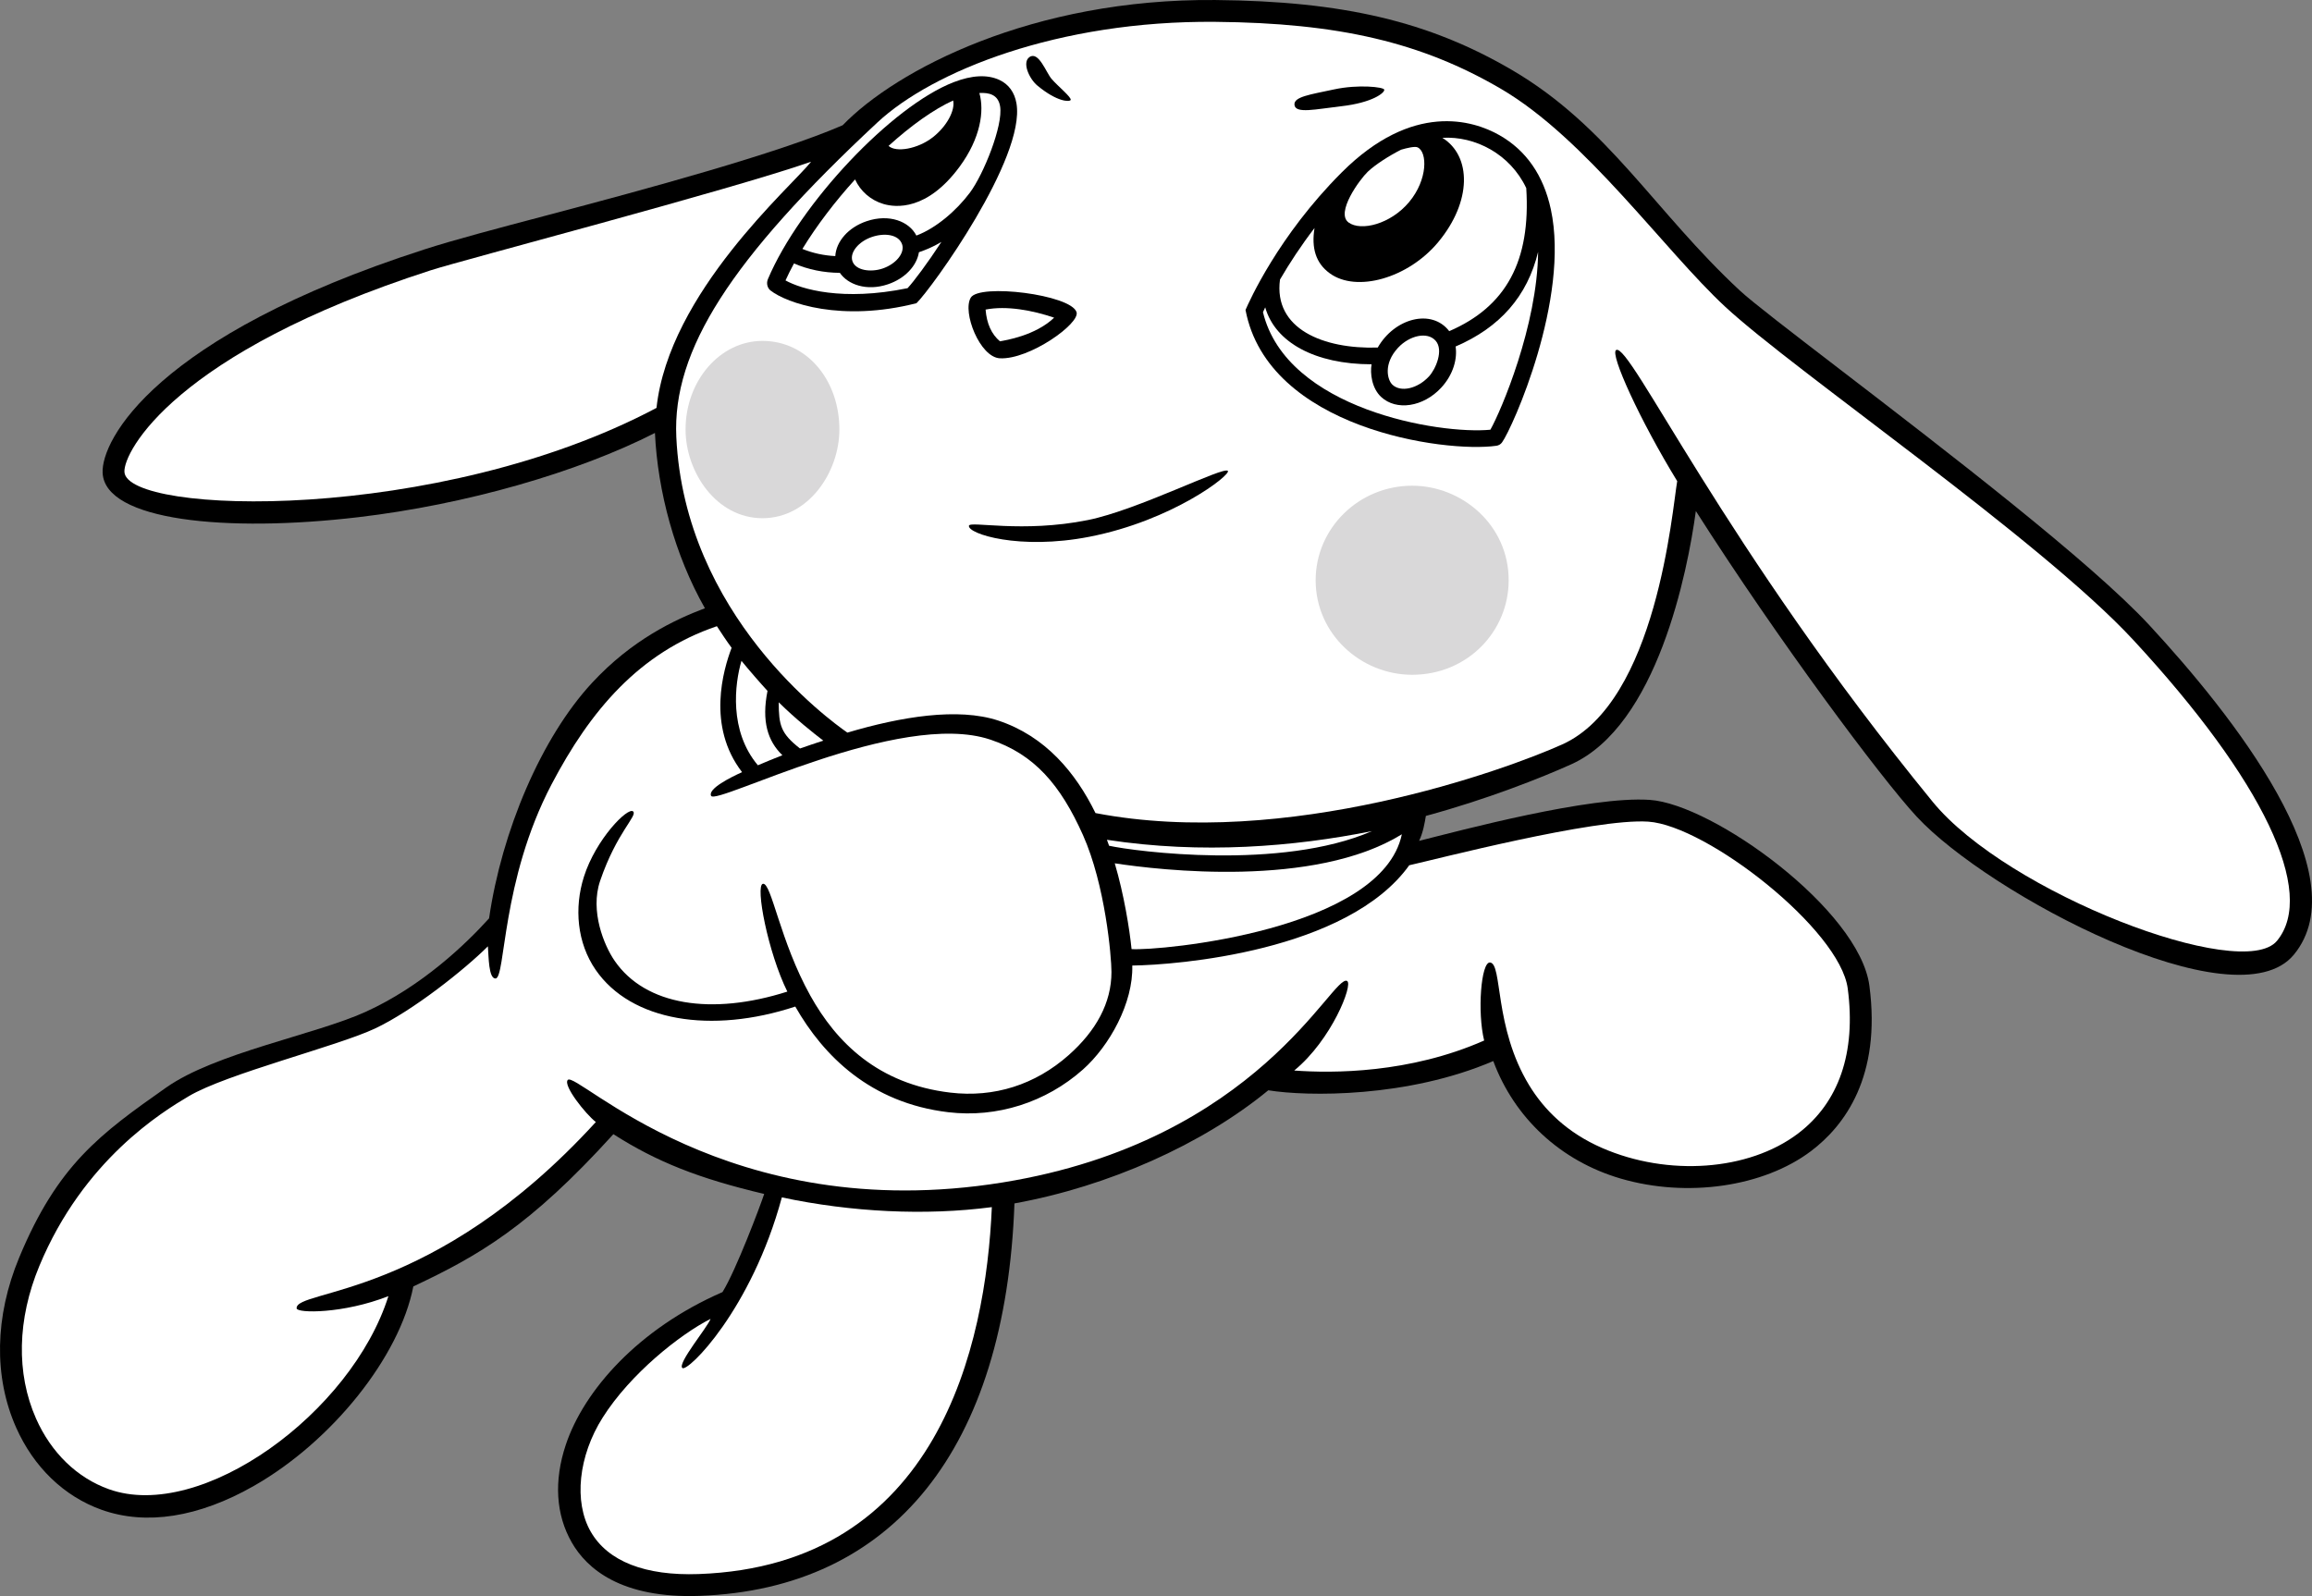
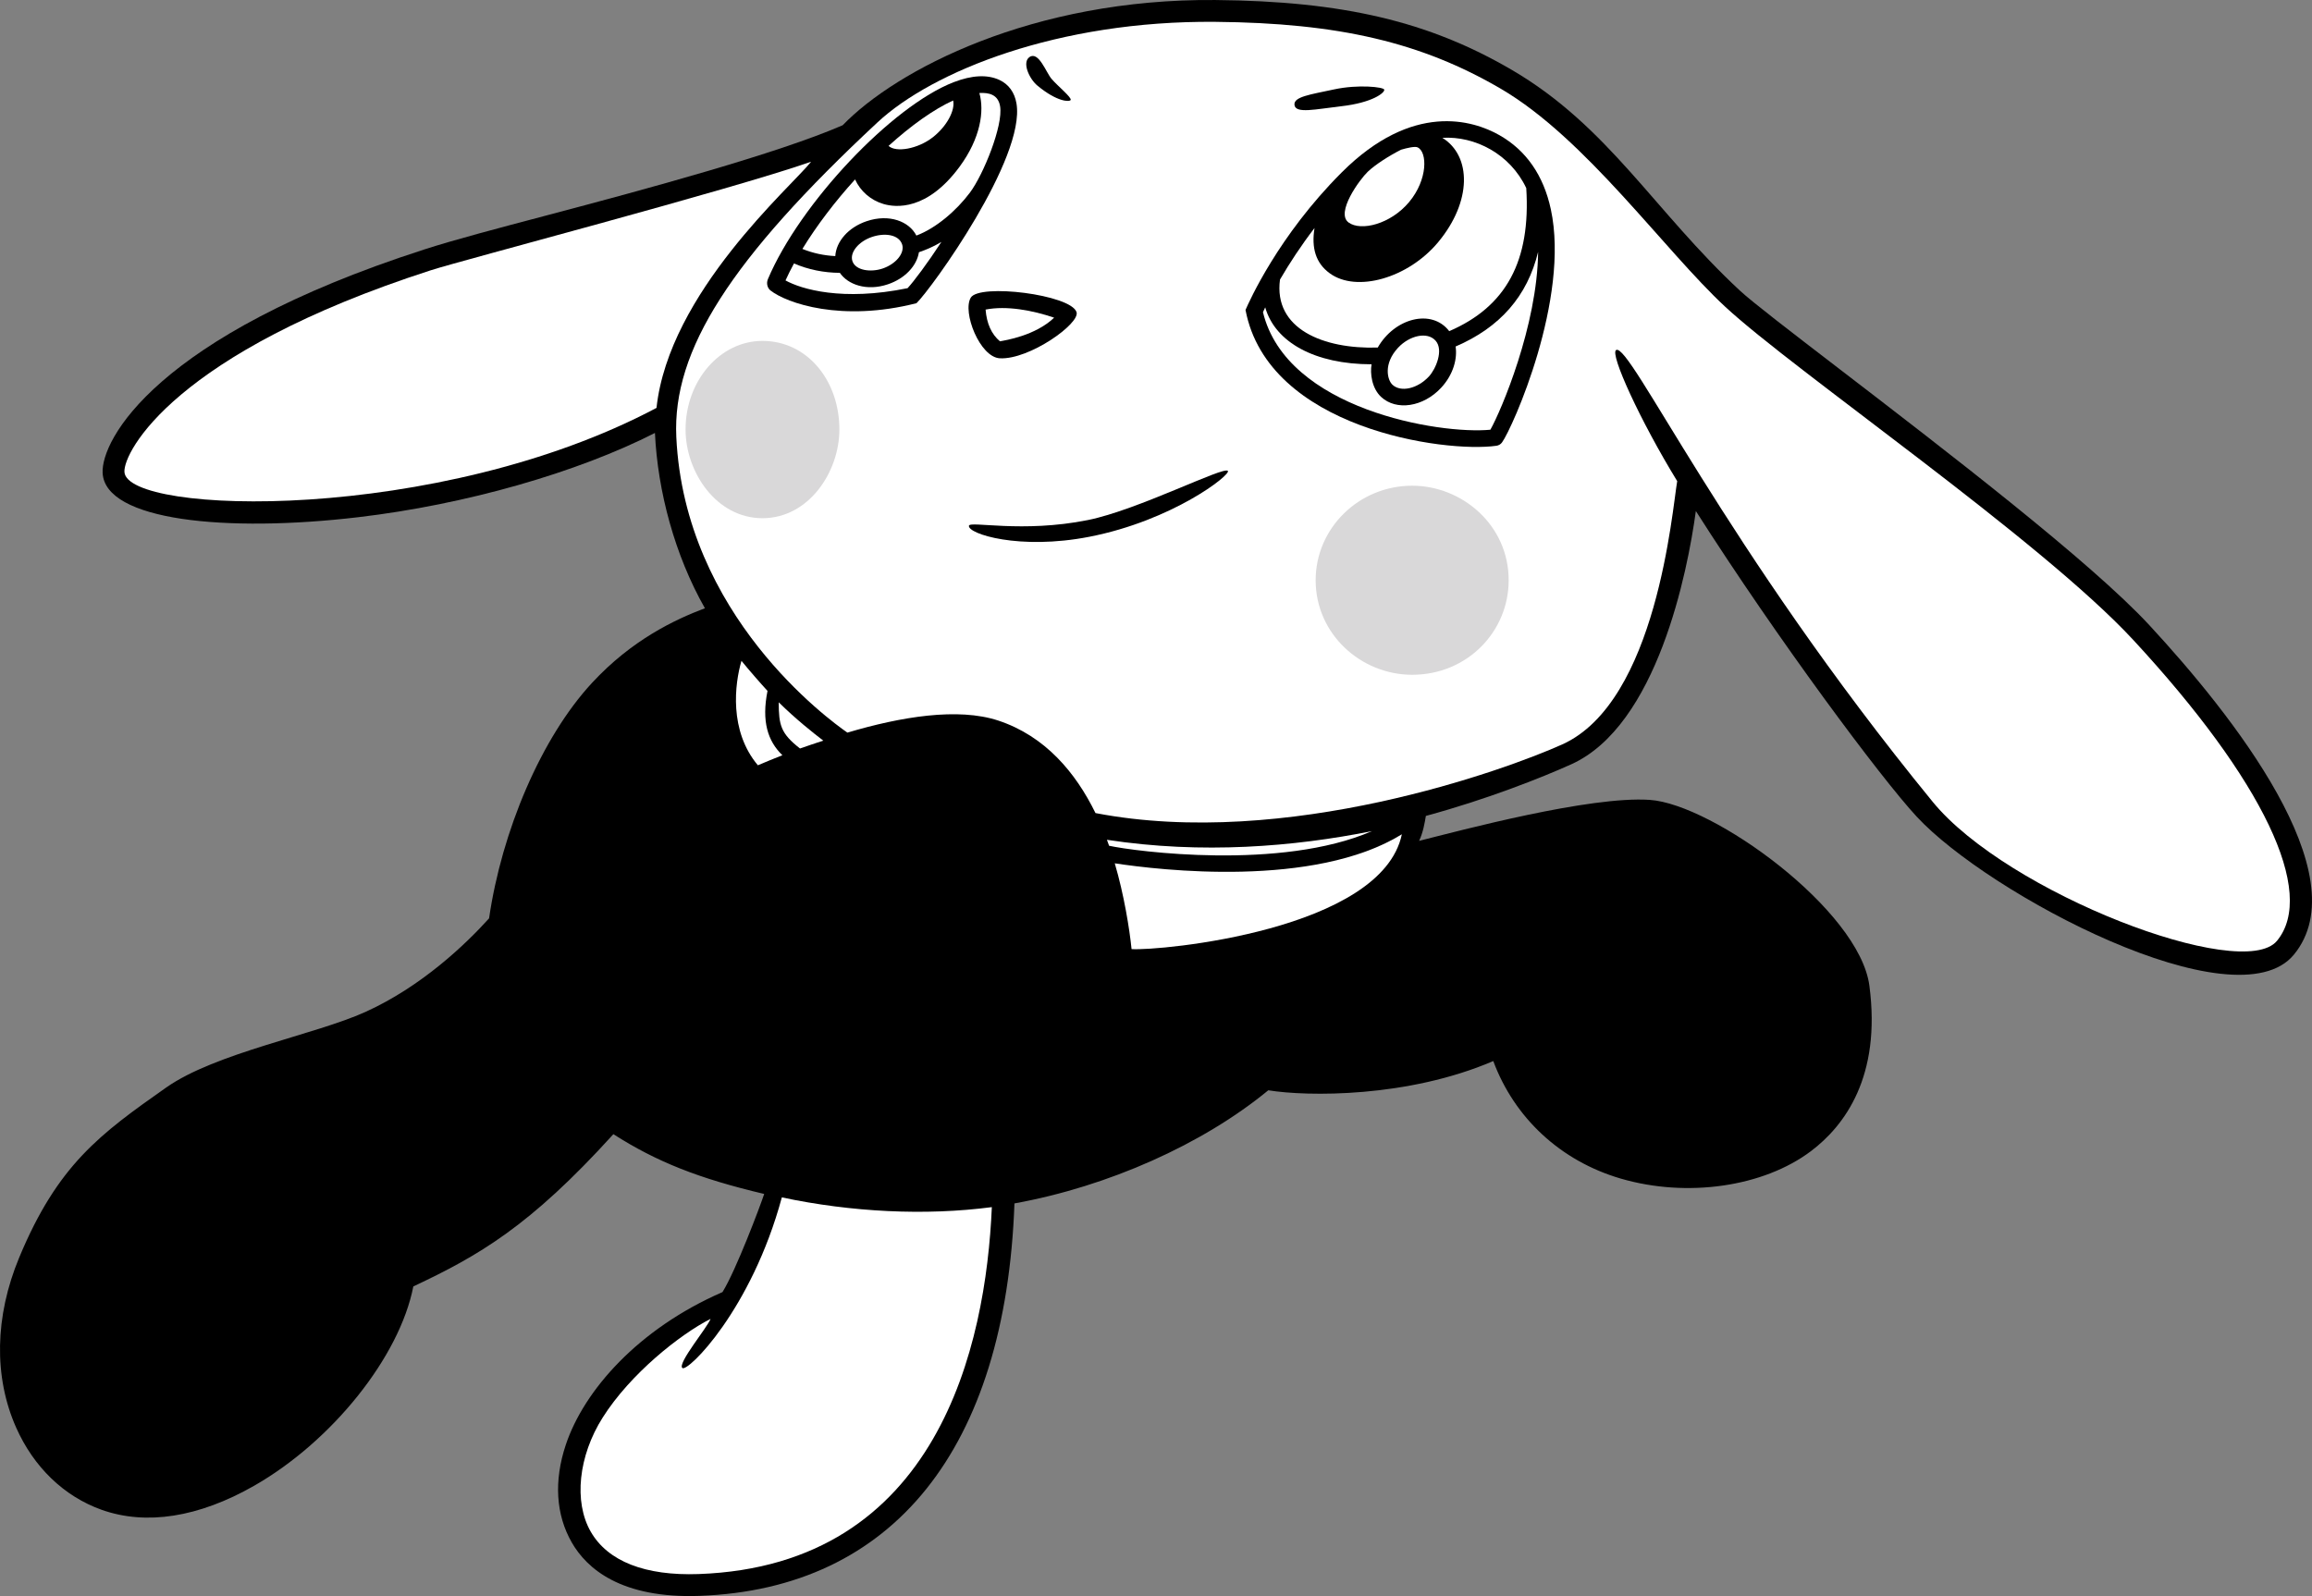
<svg xmlns="http://www.w3.org/2000/svg" version="1.1" id="artwork" x="0px" y="0px" viewBox="0 0 278.066 191.983" style="enable-background:new 0 0 278.066 191.983;" xml:space="preserve">
  <rect x="0" y="0" width="278.066" height="191.983" fill="#808080" stroke="none" />
  <g>
    <path d="M203.961,61.47c-0.992,7.324-4.652,25.807-14.991,30.467   c-3.59,1.618-10.152,4.222-17.48,6.207c-0.132,0.772-0.312,1.938-0.812,3   c5.059-1.272,20.537-5.417,27.74-4.929c7.626,0.517,25.208,13.228,26.414,22.35   c1.451,10.977-3.022,16.882-7.031,19.904c-5.714,4.307-14.91,5.631-22.883,3.296   c-7.267-2.128-12.799-7.334-15.321-14.135c-10.311,4.431-22.384,4.277-27.059,3.517   c-7.881,6.49-19.247,11.566-30.529,13.608c-1.061,29.465-14.565,46.368-37.877,47.207   c-9.456,0.341-13.572-3.3-15.36-6.414c-1.925-3.351-2.174-7.423-0.719-11.774   c2.179-6.517,8.708-13.942,18.84-18.352c1.618-2.59,4.542-10.364,5.017-11.805   c-7.854-1.858-12.924-3.857-18.138-7.191c-10.075,11.122-16.256,14.639-24.061,18.315   c-1.645,8.456-9.762,18.62-19.156,23.982c-6.649,3.796-12.992,4.792-18.341,2.882   c-4.513-1.612-8.164-5.13-10.28-9.904c-2.699-6.091-2.568-13.343,0.369-20.42   c4.64-11.178,9.739-14.876,17.674-20.458c5.958-4.191,17.87-6.338,23.967-9.098   c6.769-3.065,12.067-8.144,14.878-11.259c1.522-10.468,6.264-21.725,12.392-28.337   c4.769-5.145,9.902-7.585,13.567-8.965c-3.618-6.359-5.684-14.077-6.01-21.084   c-9.313,4.742-22.705,8.607-35.699,10.135c-15.884,1.869-30.44,0.417-30.729-5.322   c-0.198-3.942,6.359-16.456,38.653-26.877c3.627-1.17,8.808-2.538,14.808-4.122   c11.991-3.164,27.749-7.439,35.546-10.829c6.4-6.63,22.811-15.261,44.836-15.062   c15.346,0.138,25.68,2.578,35.667,8.42c11.608,6.792,17.132,16.992,27.422,26.547   c1.481,1.375,6.122,4.937,11.997,9.446c12.742,9.78,30.191,23.175,37.23,30.781   c9.892,10.69,25.305,30.057,17.375,39.647c-6.984,8.445-36.669-7.244-45.359-16.619   C226.238,93.609,213.785,76.901,203.961,61.47z" />
    <path style="fill:#FFFFFF;" d="M14.965,56.761c-0.122-2.413,6.052-14.312,36.837-24.247   c3.886-1.254,35.871-9.62,45.75-13.059c-2.375,3-17.093,15.734-18.593,29.609   C52.695,62.997,15.226,61.949,14.965,56.761z" />
    <path style="fill:#FFFFFF;" d="M96.218,90.033c-2.323-1.814-2.554-2.809-2.56-5.557   c2.044,2.02,4.162,3.695,5.359,4.61C98.244,89.351,96.957,89.758,96.218,90.033z" />
    <path style="fill:#FFFFFF;" d="M94.098,90.843c-1.041,0.411-2.03,0.818-2.948,1.209   c-3.489-4.148-2.786-9.796-1.974-12.563c0.82,1.014,2.332,2.75,3.133,3.617   C91.58,86.75,92.329,89.138,94.098,90.843z" />
    <path style="fill:#FFFFFF;" d="M84.038,189.337c-6.449,0.232-10.941-1.531-12.99-5.098   c-2.062-3.59-1.485-9.106,1.437-13.726c3.329-5.264,9.286-9.995,12.974-11.87   c-0.375,1.031-4.017,5.367-3.392,5.91c0.626,0.543,8.308-6.988,11.966-20.521   c8.37,1.769,17.233,2.221,25.256,1.169C118.57,161.835,112.838,188.301,84.038,189.337z" />
-     <path style="fill:#FFFFFF;" d="M198.24,98.833c7.039,0.477,23.048,12.959,23.989,20.075   c1.017,7.695-1.061,13.733-6.009,17.463c-5.92,4.462-15.597,5.168-23.531,1.715   c-4.218-1.836-6.976-4.595-8.771-7.538c-4.266-6.991-3.192-14.656-4.714-14.774   c-1.083-0.083-1.543,5.985-0.704,9.387c-8.975,3.961-18.227,3.951-22.844,3.608   c4.484-3.667,7.112-10.352,6.362-10.768c-1.733-0.963-10.615,19.241-41.416,24.229   c-33.244,5.384-51.275-13.519-52.319-12.325c-0.583,0.667,2.138,4.09,3.378,5.061   c-19.582,21.43-36.152,20.07-35.985,22.412c0.043,0.604,5.628,0.66,11.038-1.471   c-4.435,14.052-22.498,27.195-33.616,23.225c-3.829-1.368-6.941-4.385-8.763-8.496   c-2.405-5.427-2.266-11.944,0.394-18.35c5.309-12.789,14.813-18.552,17.97-20.426   c4.537-2.694,17.833-6.002,22.364-8.124c4.589-2.15,10.866-7.156,13.616-9.906   c0.097,1.236,0.078,3.871,0.912,3.871c1.24,0,0.659-11.76,6.755-23.371   c4.634-8.826,10.521-15.831,19.874-19.006c0.59,0.907,1.162,1.773,1.772,2.6   c-0.987,2.599-3.023,9.416,1.259,14.956c-1.33,0.594-4.162,2.007-3.724,2.851   c0.607,1.171,22.65-10.387,33.544-6.778c5.334,1.767,8.482,5.474,11.17,11.474   c2.688,6,3.436,14.618,3.436,16.493c0,3.708-1.841,7.061-5.135,9.986   c-4.029,3.578-8.983,5.146-14.247,4.52c-8.712-1.036-13.699-6.046-16.827-11.65   c-3.67-6.575-4.691-13.671-5.715-13.466c-0.938,0.188,0.608,8.259,2.941,12.966   c-9.116,2.904-17.064,1.669-20.765-3.696c-1.284-1.861-2.988-5.993-1.75-9.625   c1.994-5.849,4.533-7.84,3.967-8.35c-0.63-0.567-4.486,3.333-5.919,7.861   c-1.188,3.75-0.826,7.946,1.417,11.198c4.262,6.179,13.893,7.745,24.006,4.412   c3.385,5.928,9.036,11.596,18.409,12.71c5.83,0.694,11.73-1.178,16.186-5.136   c3.197-2.839,6.066-8.021,5.935-12.508c5.312-0.062,25.875-1.688,33.312-12.062   C172.386,103.442,191.796,98.396,198.24,98.833z" />
    <path style="fill:#FFFFFF;" d="M136.094,114.164c-0.247-2.43-0.908-6.552-2.021-10.319   c5.378,0.823,23.98,3.015,34.529-3.491C166.177,111.914,139.467,114.393,136.094,114.164z" />
    <path style="fill:#FFFFFF;" d="M133.391,101.732c-0.084-0.239-0.17-0.477-0.259-0.715   c11.451,1.75,22.476,0.836,31.873-1.045C154.065,104.728,136.504,102.414,133.391,101.732z" />
    <path style="fill:#FFFFFF;" d="M273.852,113.172c-4.17,5.043-32.422-5.735-41.41-16.73   c-25.173-30.795-36.4-55.257-38.066-54.34c-0.799,0.439,2.898,8.522,7.343,15.771   c-0.607,3.481-2.441,26.539-13.827,31.671c-6.749,3.042-33.191,12.667-56.137,8.257   c-2.383-4.866-6.047-9.255-11.682-11.122c-4.858-1.609-11.737-0.463-18.157,1.445   c-2.197-1.527-19.579-14.125-20.576-35.565c-0.484-10.41,6.524-21.371,24.191-37.833   c6.594-6.144,21.714-12.268,40.63-12.098c14.851,0.134,24.807,2.469,34.365,8.062   c10.197,5.965,19.626,19.393,26.962,26.205c8.297,7.705,37.919,28.018,49.086,40.086   C272.184,93.849,278.643,107.379,273.852,113.172z" />
    <path style="fill:#D9D8D9;" d="M169.842,58.424c-6.4,0-11.607,5.101-11.607,11.371   c0,6.493,5.462,11.371,11.607,11.371c6.645,0,11.607-5.211,11.607-11.371   C181.448,63.135,175.821,58.424,169.842,58.424z" />
    <path style="fill:#D9D8D9;" d="M91.703,41.005c-5.1,0-9.25,4.784-9.25,10.664   c0,5.096,3.688,10.664,9.25,10.664c5.562,0,9.25-5.568,9.25-10.664   C100.953,45.713,97.044,41.005,91.703,41.005z" />
    <path d="M130.836,62.556c-7.906,1.589-14.208,0.074-14.302,0.684   c-0.15,0.973,6.059,2.968,14.48,1.327c9.991-1.947,17.01-7.429,16.666-7.92   C147.242,56.021,136.865,61.344,130.836,62.556z" />
    <path d="M124.776,10.303c2.413,1.995,3.867,1.953,3.992,1.728   c0.162-0.292-1.546-1.667-2.296-2.542c-0.659-0.769-1.547-3.363-2.644-2.632   C122.89,7.481,123.769,9.47,124.776,10.303z" />
    <path d="M161.296,12.782c3.781-0.429,5.267-1.63,5.189-2c-0.066-0.315-3.115-0.656-6.021-0.031   c-2.906,0.625-4.867,0.885-4.779,1.852C155.786,13.719,158.265,13.126,161.296,12.782z" />
    <path d="M120.251,43.098c3.544,0.187,9.681-4.188,9.225-5.558   c-0.702-2.107-11.684-3.463-12.72-1.737C115.713,37.54,117.849,42.972,120.251,43.098z" />
    <path style="fill:#FFFFFF;" d="M126.782,38.213c-2.277,2.172-5.861,2.72-6.518,2.841   c-1.011-0.849-1.594-2.124-1.726-3.816C121.058,36.74,124.203,37.329,126.782,38.213z" />
    <path d="M180.337,16.259c-3.183-1.813-10.455-4.034-18.974,4.485   c-7.625,7.625-11.126,15.534-11.563,16.537c2.698,14.254,23.944,17.229,30.183,16.337   c0.268-0.038,0.508-0.183,0.667-0.402c1.259-1.731,8.19-17.267,5.871-28.036   C185.642,21.098,183.562,18.096,180.337,16.259z" />
    <path style="fill:#FFFFFF;" d="M164.504,20.657c0.917-0.875,2.632-1.959,4.006-2.65   c0.686-0.204,1.649-0.431,1.974-0.286c1.208,0.541,1.247,3.874-0.996,6.568   c-2.24,2.691-5.821,3.553-7.292,2.474C160.6,25.592,163.534,21.582,164.504,20.657z" />
    <path style="fill:#FFFFFF;" d="M159.919,32.867c3.229,2.369,9.447,0.59,13.046-3.732   c4.073-4.891,4.032-10.367,0.511-12.557c3.913-0.234,8.148,1.932,10.088,6.048   c0.553,8.751-2.402,14.249-9.264,17.208c-2.103-2.751-6.575-1.575-8.598,1.973   c-6.543,0.202-12.555-2.246-11.756-8.181c1.127-1.939,2.535-4.091,4.152-6.199   C157.71,29.837,158.242,31.637,159.919,32.867z" />
    <path style="fill:#FFFFFF;" d="M171.857,45.285c-1.37,1.475-3.379,1.931-4.386,0.995   c-0.616-0.573-1.115-2.524,0.671-4.447c1.371-1.475,3.517-1.98,4.517-0.855   S172.685,44.394,171.857,45.285z" />
    <path style="fill:#FFFFFF;" d="M179.249,51.689c-6.071,0.591-24.523-2.431-27.351-14.139   c0.085-0.187,0.174-0.38,0.27-0.58c1.196,4.213,5.982,6.844,12.792,6.849   c-0.192,1.102,0.026,2.882,1.15,3.927c1.832,1.702,5.067,1.209,7.212-1.099   c1.509-1.624,1.962-3.547,1.745-4.968c5.346-2.299,8.633-6.059,9.924-11.384   C184.902,39.169,180.531,49.428,179.249,51.689z" />
    <path d="M122.253,12.447c-0.226-1.332-0.936-2.311-2.052-2.83   c-1.444-0.671-3.291-0.583-5.487,0.264c-7.439,2.867-18.512,14.602-22.355,23.691   c-0.227,0.536-0.038,1.095,0.303,1.363c1.969,1.547,8.555,3.833,17.565,1.536   C112.063,34.686,123.365,19.005,122.253,12.447z" />
    <path style="fill:#FFFFFF;" d="M114.633,12.088c0.267,1.15-0.733,3.091-2.453,4.432   c-1.792,1.395-4.419,1.859-5.312,1.029C109.547,15.123,112.254,13.175,114.633,12.088z" />
    <path style="fill:#FFFFFF;" d="M109.155,34.664c-7.84,1.608-12.79,0.116-14.681-0.932   c0.303-0.669,0.644-1.351,1.019-2.042c1.722,0.74,3.573,1.116,5.519,1.129   c0.953,1.408,3.224,2.241,5.779,1.377c2.067-0.698,3.473-2.232,3.73-3.857   c0.931-0.315,1.836-0.721,2.705-1.24C111.509,31.712,109.944,33.808,109.155,34.664z" />
    <path style="fill:#FFFFFF;" d="M104.867,28.502c1.59-0.537,3.238-0.27,3.63,0.89   c0.348,1.03-0.727,2.362-2.346,2.909c-1.415,0.479-3.246,0.246-3.63-0.89   C102.173,30.382,103.248,29.05,104.867,28.502z" />
    <path style="fill:#FFFFFF;" d="M116.652,23.171c-1.625,2.167-4.085,4.286-6.439,5.164   c-0.864-1.702-3.264-2.647-5.985-1.728c-2.21,0.747-3.665,2.449-3.767,4.197   c-1.387-0.069-2.711-0.357-3.956-0.862c1.727-2.826,3.936-5.717,6.335-8.36   c0.628,1.392,1.862,2.497,3.42,2.956c1.449,0.427,5.244,0.841,9.171-4.515   c2.497-3.406,2.977-6.677,2.357-8.836c1.142-0.065,2.253,0.172,2.494,1.594   C120.671,15.082,118.277,21.005,116.652,23.171z" />
  </g>
</svg>